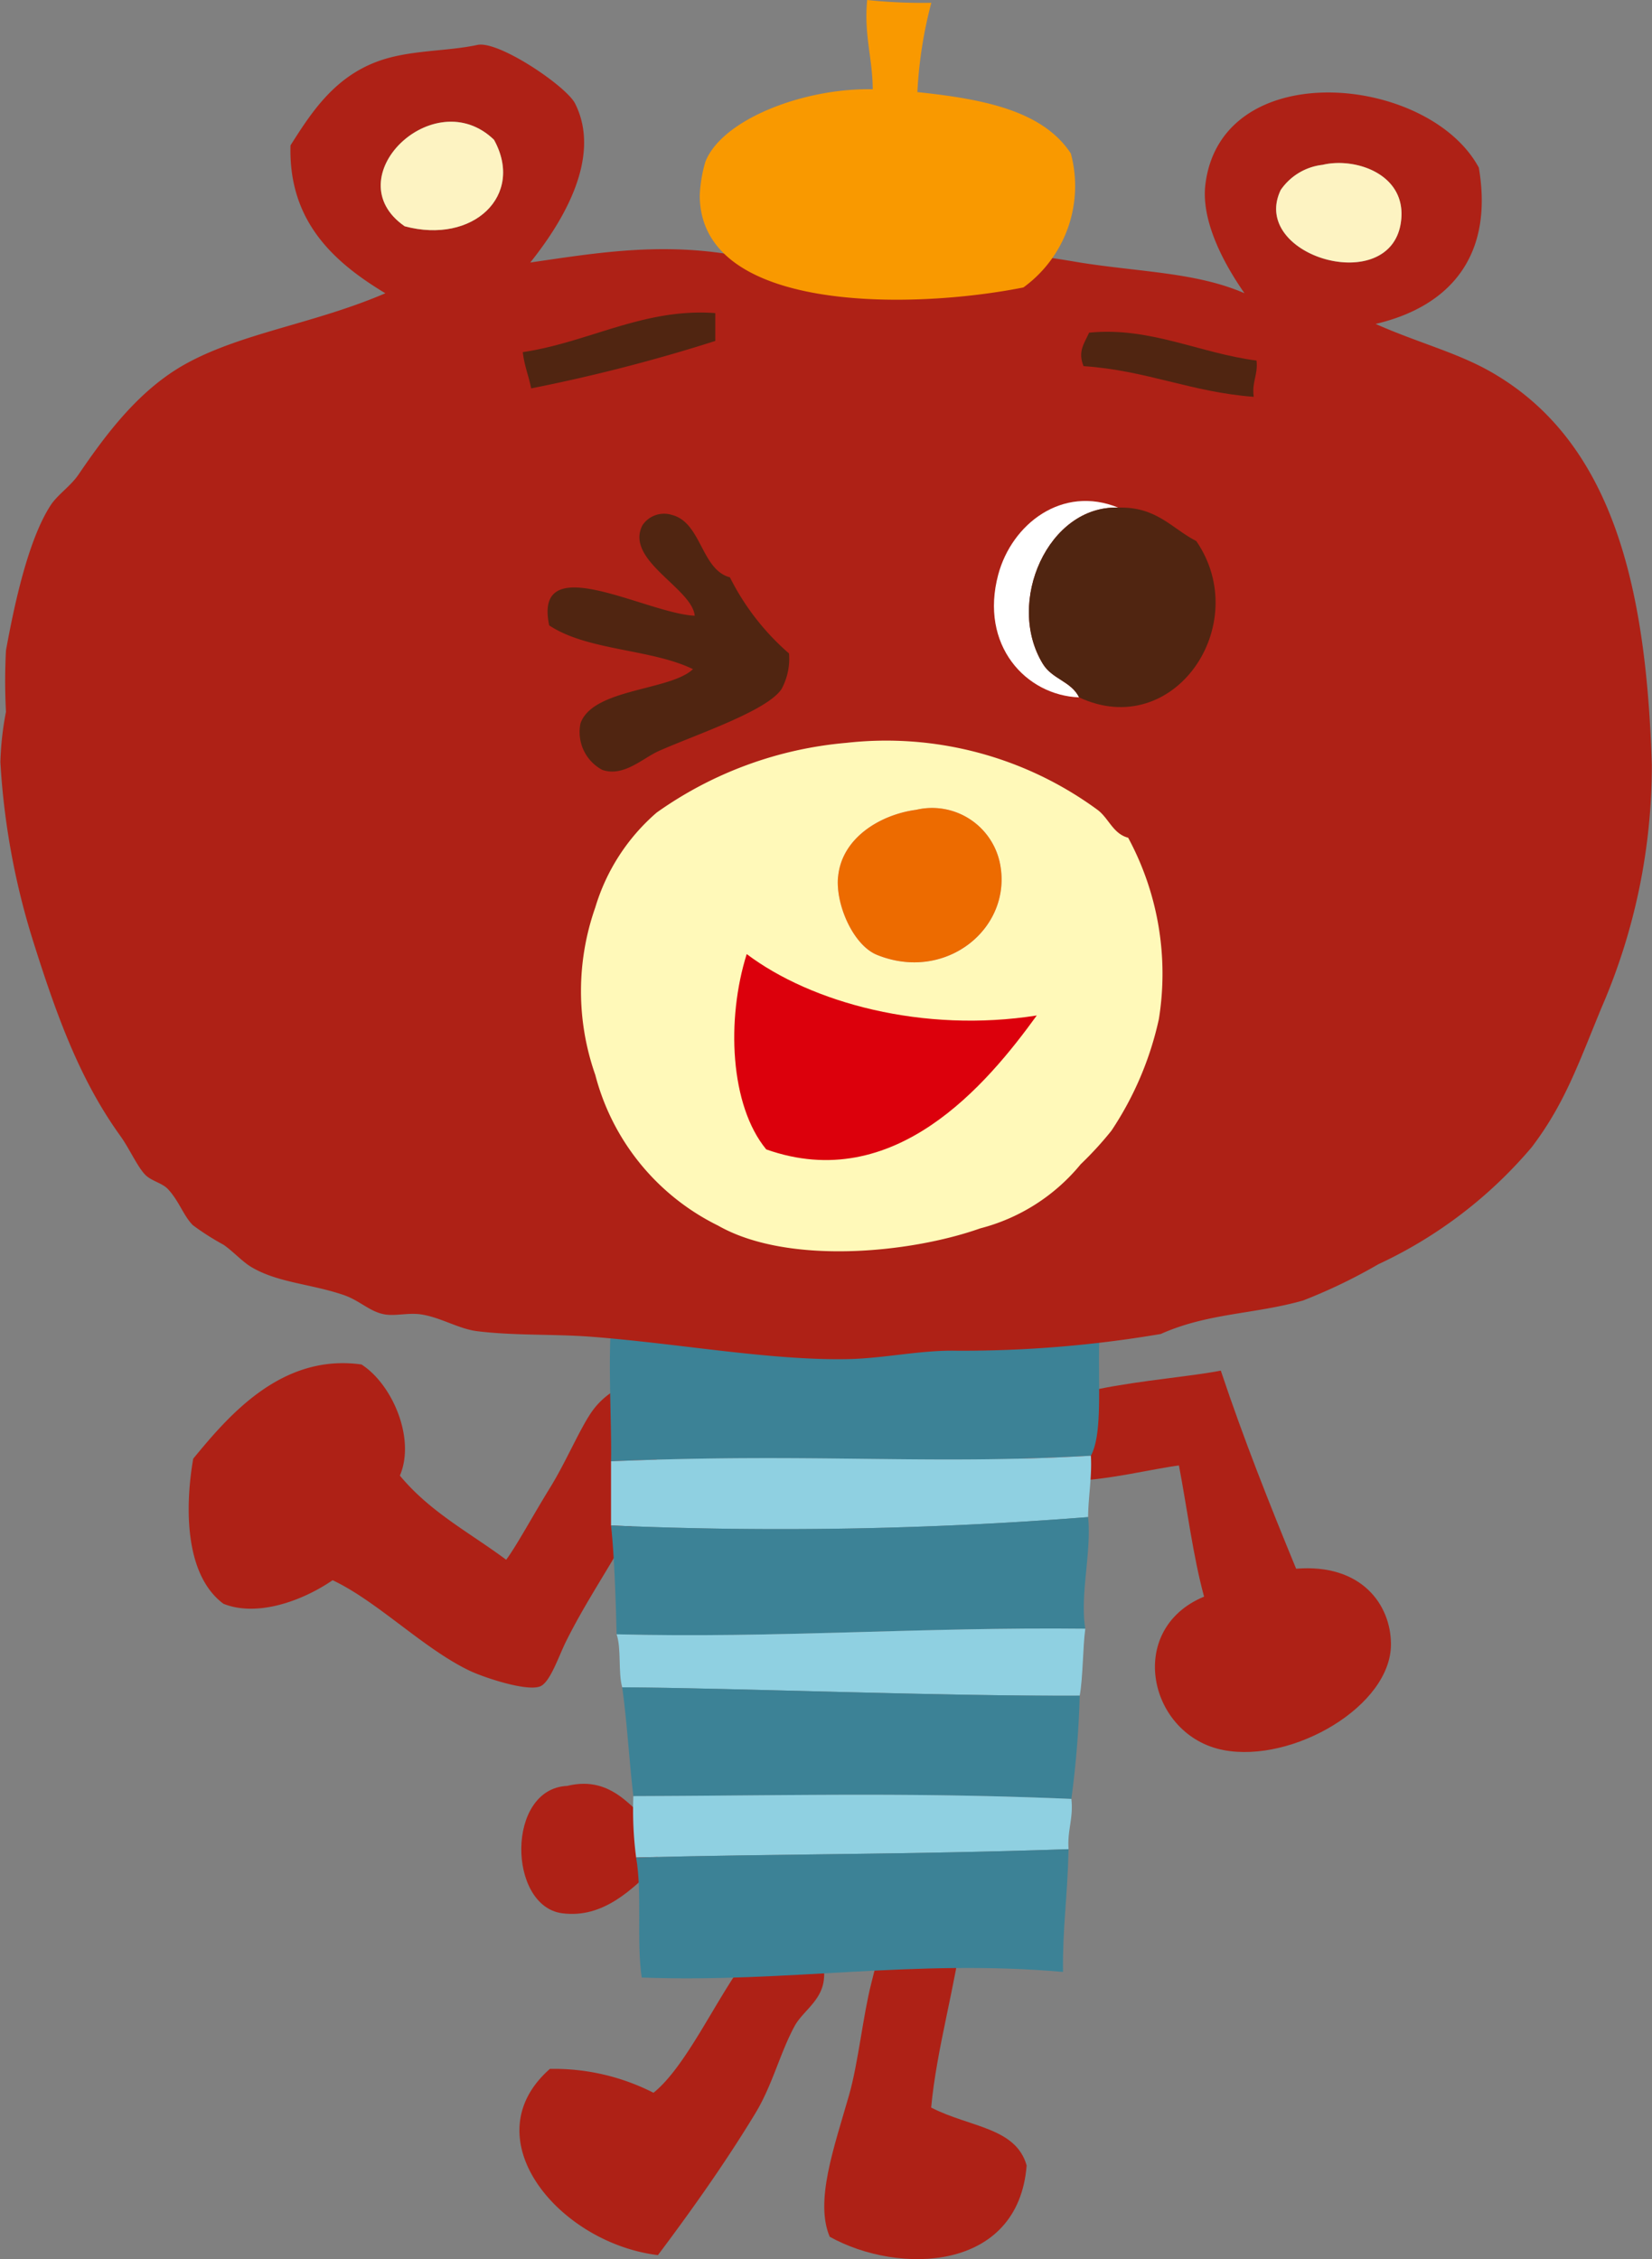
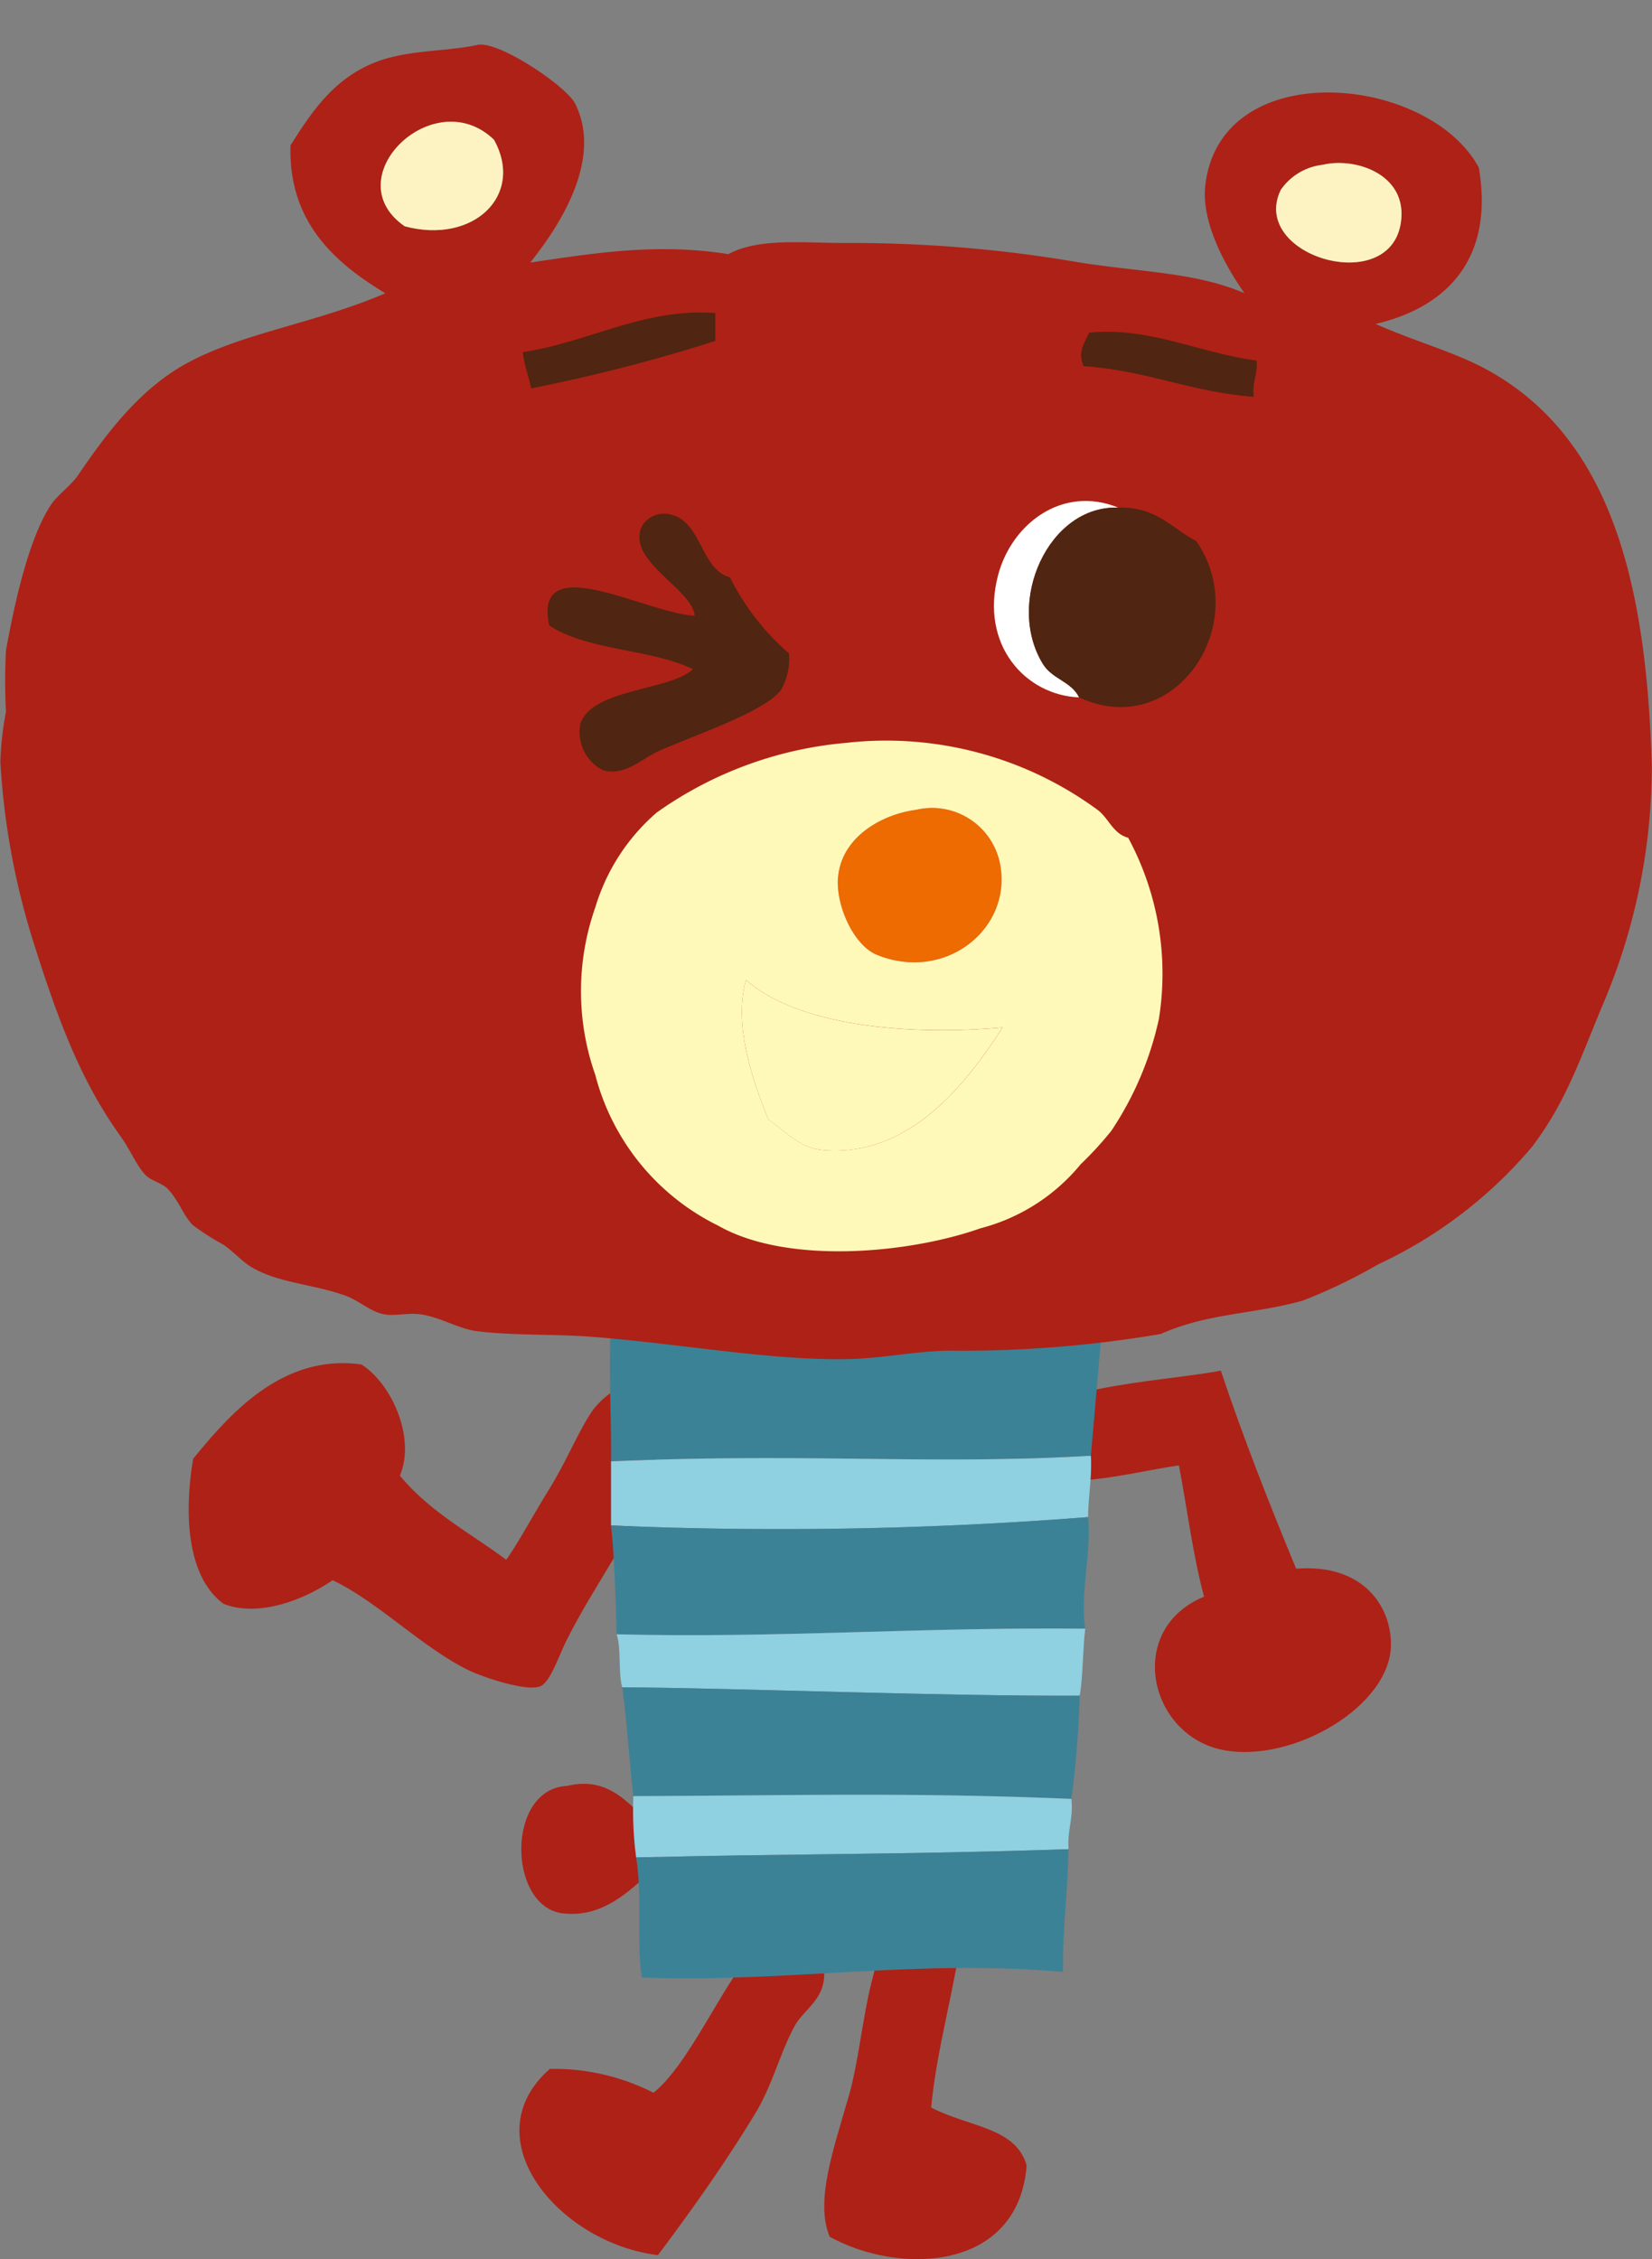
<svg xmlns="http://www.w3.org/2000/svg" width="83.047" height="113.549" viewBox="0 0 83.047 113.549">
  <rect x="0" y="0" width="83.047" height="113.549" fill="#808080" stroke="none" />
  <g id="グループ_7804" transform="translate(-.001)" fill-rule="evenodd">
    <path id="パス_32659" d="M872.963 1239.637c1.529 1.846 3.531 2.876 5.344 4.23.545-.738 1.3-2.154 2.219-3.643.786-1.279 1.441-2.843 2.046-3.742a3.788 3.788 0 011.408-1.249c1.846-.624 3.816 2.133 1.928 3.4-.621 3.333-2.94 6-4.605 9.365-.362.732-.79 2.037-1.289 2.233-.685.271-2.846-.453-3.552-.791-2.326-1.116-4.62-3.479-6.88-4.545-1.567 1.073-3.827 1.855-5.492 1.182-2.054-1.538-1.884-5.176-1.516-7.29 1.764-2.145 4.436-5.3 8.459-4.735 1.538.982 2.731 3.707 1.93 5.585z" transform="translate(-852.86 -1165.47)" fill="#ae2116" />
    <path id="パス_32660" d="M933.6 1234.533c1.148 3.434 2.45 6.713 3.787 9.958 3.28-.267 4.759 1.8 4.768 3.786.014 3.112-4.933 5.994-8.415 5.331-3.763-.716-4.961-6.064-.981-7.714-.559-2.061-.844-4.394-1.263-6.593-2.662.344-8.646 2.179-8.275-1.4.273-2.586 7.519-2.794 10.379-3.368z" transform="translate(-872.229 -1165.644)" fill="#ae2116" />
    <path id="パス_32661" d="M893.7 1292.362c-4.961-.6-9.4-5.87-5.432-9.36a11.021 11.021 0 015.209 1.2c1.637-1.321 3.1-4.623 4.6-6.639 1.044-1.406 4.244-1.57 3.963.957-.12 1.072-1.064 1.584-1.47 2.33-.731 1.344-1.115 2.969-1.97 4.378-1.576 2.601-3.33 5.042-4.9 7.134z" transform="translate(-860.624 -1179.015)" fill="#ae2116" />
    <path id="パス_32662" d="M916.185 1274.688c-.36 3.007-1.326 6.193-1.6 9.175 1.939 1 4.256.99 4.8 2.911-.421 5.354-6.432 5.508-9.9 3.583-.757-1.787.214-4.47.974-7.124.459-1.6.7-3.991 1.116-5.615.375-1.468.808-3.435 1.379-4.036.946-.982 2.746-.135 3.231 1.106z" transform="translate(-867.774 -1177.933)" fill="#ae2116" />
    <path id="パス_32663" d="M889.175 1265.1c2.33-.565 3.324 1.273 4.555 2.216v1.724c-1.264 1.249-2.731 2.73-4.8 2.462-2.743-.357-2.83-6.259.245-6.402z" transform="translate(-860.664 -1175.337)" fill="#ae2116" />
    <g id="グループ_7789" transform="translate(30.66 64.85)">
-       <path id="パス_32664" d="M917.584 1236.926c-8.164.475-13.976-.146-24.122.281.046-2.171-.234-5.982.141-8.135a16.24 16.24 0 015.189-.421 149.485 149.485 0 0019.5.14c-.669 2.444.119 6.614-.708 8.135z" transform="translate(-893.404 -1228.609)" fill="#3c8296" />
+       <path id="パス_32664" d="M917.584 1236.926c-8.164.475-13.976-.146-24.122.281.046-2.171-.234-5.982.141-8.135a16.24 16.24 0 015.189-.421 149.485 149.485 0 0019.5.14z" transform="translate(-893.404 -1228.609)" fill="#3c8296" />
      <path id="パス_32665" d="M917.611 1240.808c.063 1.047-.135 2.086-.139 3.085a198.057 198.057 0 01-23.983.421v-3.225c10.146-.428 15.959.194 24.122-.281z" transform="translate(-893.431 -1232.491)" fill="#8fd0e1" />
      <path id="パス_32666" d="M917.472 1245.333c.179 1.769-.422 3.9-.141 5.61-8.242-.091-15.585.487-23.561.281-.035-1.334-.1-3.819-.281-5.47a198.082 198.082 0 0023.983-.421z" transform="translate(-893.431 -1233.931)" fill="#3c8296" />
      <path id="パス_32667" d="M917.462 1253.557c-.127.914-.114 2.44-.281 3.366-6.985.032-17.228-.384-23-.421-.211-.772-.034-1.929-.28-2.664 7.977.206 15.319-.371 23.561-.281z" transform="translate(-893.562 -1236.545)" fill="#8fd0e1" />
      <path id="パス_32668" d="M894.312 1257.882c5.772.036 16.015.453 23 .421a48.732 48.732 0 01-.42 5.189c-8.063-.343-14.04-.166-22.019-.14-.212-1.799-.314-3.707-.561-5.47z" transform="translate(-893.693 -1237.924)" fill="#3c8296" />
      <path id="パス_32669" d="M917.149 1266.012c.108 1-.212 1.565-.14 2.525-8.061.28-14.619.23-21.739.421a18.382 18.382 0 01-.14-3.086c7.979-.026 13.956-.202 22.019.14z" transform="translate(-893.95 -1240.445)" fill="#8fd0e1" />
      <path id="パス_32670" d="M917.079 1269.814c-.064 2.6-.3 3.807-.28 6.17-7.5-.659-13.811.556-21.178.281-.273-1.831.031-4.238-.281-6.03 7.12-.191 13.678-.141 21.739-.421z" transform="translate(-894.02 -1241.721)" fill="#3c8296" />
    </g>
    <g id="グループ_7790" transform="translate(.001 2.24)">
      <path id="パス_32671" d="M875.091 1147.731c3.119-.453 6.322-1 9.957-.421 1.565-.845 3.843-.545 6.03-.561a67.521 67.521 0 0111.642.982c3.047.483 5.856.494 8.274 1.543-.825-1.181-2.21-3.478-1.964-5.47.806-6.506 11.219-5.531 13.746-.841.747 4.391-1.4 6.964-5.189 7.855 2.131.944 4.056 1.427 5.749 2.383 6.229 3.52 7.864 10.957 8.135 19.776a30.555 30.555 0 01-2.525 12.2c-1.172 2.833-1.837 4.808-3.506 7.013a22.573 22.573 0 01-7.715 5.889 27.251 27.251 0 01-3.787 1.824c-2.479.7-4.763.618-7.152 1.682a59.537 59.537 0 01-10.238.841c-1.824-.042-3.652.385-5.471.421-3.895.08-8.482-.781-12.9-1.121-1.9-.147-3.866-.049-5.75-.281-.936-.115-1.818-.686-2.805-.841-.648-.1-1.285.085-1.823 0-.766-.12-1.267-.7-2.1-.982-1.668-.565-3.3-.612-4.627-1.4-.459-.273-.919-.789-1.4-1.122a12.943 12.943 0 01-1.541-.982c-.472-.469-.7-1.231-1.262-1.823-.287-.3-.821-.4-1.122-.7-.4-.4-.806-1.329-1.263-1.964-1.959-2.723-3.116-5.771-4.348-9.677a37.053 37.053 0 01-1.683-9.116 15.41 15.41 0 01.281-2.524 29.273 29.273 0 010-3.085c.4-2.2 1.1-5.535 2.244-7.294.342-.528 1.006-.964 1.4-1.543 1.4-2.052 3.073-4.311 5.47-5.61 2.825-1.531 6.435-1.99 9.958-3.506-2.572-1.55-4.877-3.6-4.768-7.433 1.028-1.624 2.167-3.391 4.347-4.208 1.6-.6 3.46-.5 5.05-.841 1.064-.229 4.466 2.072 4.909 2.945 1.434 2.85-.867 6.255-2.253 7.992zm-6.313-1.823c3.443.923 6.038-1.546 4.489-4.348-3.016-2.916-8.003 1.92-4.488 4.348zm44.039-1.823c-1.579 3.3 5.435 5.383 6.031 1.683.4-2.46-2.273-3.342-3.927-2.945a2.951 2.951 0 00-2.103 1.261zm-39.41 8.415c.073.675.3 1.2.421 1.824a84.851 84.851 0 009.256-2.385v-1.4c-3.589-.271-6.378 1.471-9.676 1.961zm28.471-.981c-.246.544-.581.945-.281 1.682 3.156.211 5.422 1.311 8.556 1.544-.108-.761.221-1.088.14-1.824-2.835-.36-5.373-1.708-8.414-1.403zm-19.074 8.274c-3.614-.2-5.988 1.443-6.032 4.348-.019 1.345.805 2.675 1.123 3.928a13.56 13.56 0 007.573 1.823c2.324-1.344 3.065-3.376 2.664-6.592a6.211 6.211 0 00-5.332-3.508zm16.969 3.367c-.087.172-.286 1.052-.421 1.543-1.255 4.6 2.435 6.227 5.892 6.731 4.41-.02 6.274-4.816 4.067-8.414-2.257-2.085-7.839-3.176-9.538.139zm2.527 12.34a17.958 17.958 0 00-12.622-3.366 19.324 19.324 0 00-9.537 3.506 10.131 10.131 0 00-3.086 4.768 12.682 12.682 0 000 8.416 11.716 11.716 0 006.171 7.573c3.5 2 9.655 1.392 13.183.141a9.649 9.649 0 005.049-3.227 17.275 17.275 0 001.543-1.683 16.37 16.37 0 002.384-5.61 14.381 14.381 0 00-1.542-9.116c-.766-.196-.979-.982-1.543-1.402z" transform="translate(-848.434 -1136.776)" fill="#ae2116" />
      <path id="パス_32672" d="M882.2 1143.37c1.549 2.8-1.046 5.271-4.489 4.348-3.511-2.428 1.474-7.264 4.489-4.348z" transform="translate(-857.367 -1138.585)" fill="#fdf3c2" />
      <path id="パス_32673" d="M944.866 1145.6c1.654-.4 4.323.486 3.927 2.945-.6 3.7-7.61 1.613-6.031-1.683a2.951 2.951 0 012.104-1.262z" transform="translate(-878.378 -1139.555)" fill="#fdf3c2" />
      <path id="パス_32674" d="M894.742 1156.946v1.4a84.879 84.879 0 01-9.256 2.385c-.122-.627-.348-1.15-.421-1.824 3.298-.487 6.087-2.229 9.677-1.961z" transform="translate(-860.091 -1143.185)" fill="#ae291b" />
      <path id="パス_32675" d="M935.054 1159.78c.08.736-.248 1.063-.14 1.824-3.133-.233-5.4-1.333-8.556-1.544-.3-.738.035-1.138.281-1.682 3.041-.305 5.578 1.043 8.415 1.402z" transform="translate(-873.194 -1143.636)" fill="#ae291b" />
      <path id="パス_32676" d="M901.361 1174.035c.4 3.216-.34 5.248-2.664 6.591a13.56 13.56 0 01-7.573-1.823c-.318-1.253-1.142-2.583-1.123-3.928.044-2.9 2.417-4.545 6.032-4.348a6.211 6.211 0 015.328 3.508z" transform="translate(-861.661 -1147.511)" fill="#ae291b" />
      <path id="パス_32677" d="M932.962 1174.348c2.207 3.6.342 8.394-4.068 8.414-3.457-.5-7.147-2.127-5.892-6.731.135-.491.334-1.371.421-1.543 1.7-3.315 7.277-2.224 9.539-.14z" transform="translate(-872.084 -1148.105)" fill="#ae291b" />
      <path id="パス_32678" d="M926.409 1163.026c3.557 4.742 5.148 12.156 3.9 18.837-.662 3.55-3.444 8.365-6.028 11.59a40.08 40.08 0 01-3.9 3.479c-3.9 3.551-5.942 4.688-12.766 6.664-8.924 2.584-24.495 3.832-33.336-.29-7.915-3.691-12.6-7.592-15.6-15.648-2.244-6.028-2.6-11.374 0-17.388 1.686-3.9 4.093-7.51 7.8-9.852 5.559-3.509 15.182-6.7 24.113-7.245 12.82-.781 23.075 1.6 31.916 6.956 1.43.865 1.967 2.492 3.901 2.897z" transform="translate(-851.114 -1141.947)" fill="#ae2116" />
    </g>
    <path id="パス_32679" d="M896.659 1156.559v1.4a84.63 84.63 0 01-9.256 2.384c-.123-.626-.347-1.148-.421-1.823 3.3-.486 6.087-2.228 9.677-1.961z" transform="translate(-860.7 -1140.822)" fill="#502511" />
    <path id="パス_32680" d="M936.97 1159.395c.082.736-.246 1.062-.14 1.823-3.133-.232-5.4-1.333-8.556-1.542-.3-.738.035-1.138.281-1.683 3.045-.306 5.58 1.041 8.415 1.402z" transform="translate(-873.803 -1141.273)" fill="#502511" />
    <g id="グループ_7791" transform="translate(49.967 25.179)">
      <path id="パス_32681" d="M927.969 1170.756c-3.514-.123-5.683 4.761-3.787 7.855.477.777 1.417.868 1.822 1.683-2.674-.1-5.017-2.624-4.066-6.172.683-2.545 3.222-4.514 6.031-3.366z" transform="translate(-921.722 -1170.421)" fill="#fff" />
      <path id="パス_32682" d="M928.789 1170.911c1.929-.059 2.691 1.049 3.927 1.683 2.874 4.193-1.117 10.084-5.892 7.855-.4-.815-1.345-.905-1.822-1.683-1.896-3.094.273-7.978 3.787-7.855z" transform="translate(-922.542 -1170.576)" fill="#502511" />
    </g>
    <path id="パス_32683" d="M914.148 1193.168a3.483 3.483 0 014.208 2.666c.675 3.26-2.7 6.024-6.171 4.627-1.2-.481-2.1-2.525-1.963-3.927.187-1.969 2.142-3.128 3.926-3.366z" transform="translate(-868.092 -1152.465)" fill="#ed6b00" />
    <g id="グループ_7792" transform="translate(29.208 37.266)" fill="#fff9b9">
      <path id="パス_32684" d="M918.781 1192.99a14.383 14.383 0 011.544 9.116 16.416 16.416 0 01-2.386 5.61 17.257 17.257 0 01-1.542 1.683 9.649 9.649 0 01-5.05 3.225c-3.528 1.25-9.687 1.855-13.183-.14a11.718 11.718 0 01-6.171-7.575 12.677 12.677 0 010-8.414 10.14 10.14 0 013.085-4.768 19.323 19.323 0 019.538-3.506 17.955 17.955 0 0112.622 3.365c.568.42.779 1.206 1.543 1.404zm-14.584 1.963c-.134 1.4.767 3.447 1.963 3.927 3.472 1.4 6.846-1.368 6.171-4.627a3.483 3.483 0 00-4.208-2.666c-1.784.237-3.739 1.397-3.923 3.365zm-3.507 12.2c.925.642 1.6 1.449 2.806 1.542 4.393.341 7.24-3.493 8.976-6.171-4.573.411-10.224-.022-12.9-2.385-.662 2.307.388 5.18 1.117 7.016z" transform="translate(-891.275 -1188.15)" />
      <path id="パス_32685" d="M903.343 1205.738c2.679 2.362 8.331 2.8 12.9 2.385-1.737 2.678-4.584 6.512-8.976 6.171-1.206-.093-1.881-.9-2.806-1.542-.727-1.837-1.777-4.709-1.118-7.014z" transform="translate(-895.049 -1193.747)" />
    </g>
-     <path id="パス_32686" d="M908.447 1133.49a26.167 26.167 0 003.225.14 21.636 21.636 0 00-.7 4.489c3.255.344 6.288.911 7.714 3.086a6.3 6.3 0 01-2.385 6.733c-5.69 1.134-16.266 1.267-16.27-4.629a7.02 7.02 0 01.281-1.683c.836-2.146 4.984-3.725 8.415-3.648-.008-1.578-.449-2.73-.28-4.488z" transform="translate(-864.853 -1133.49)" fill="#f99900" />
    <path id="パス_32687" d="M896.119 1179.182c-2.1-1.024-5.3-.918-7.228-2.2-.821-3.917 4.868-.6 7.316-.485-.125-1.379-3.523-2.784-2.631-4.543a1.309 1.309 0 011.5-.519c1.475.39 1.455 2.75 2.9 3.131a12.418 12.418 0 002.971 3.827 3.2 3.2 0 01-.375 1.788c-.737 1.111-4.3 2.284-6.171 3.115-.794.352-1.771 1.324-2.844.948a2.154 2.154 0 01-1.091-2.342c.628-1.757 4.511-1.631 5.653-2.72z" transform="translate(-861.282 -1145.549)" fill="#502511" />
-     <path id="パス_32688" d="M917.781 1206.912c-2.5 3.453-7.149 9.019-13.6 6.731-1.827-2.217-2.013-6.537-.982-9.817 3.266 2.458 8.881 3.984 14.582 3.086z" transform="translate(-865.661 -1155.872)" fill="#dc000c" />
  </g>
</svg>